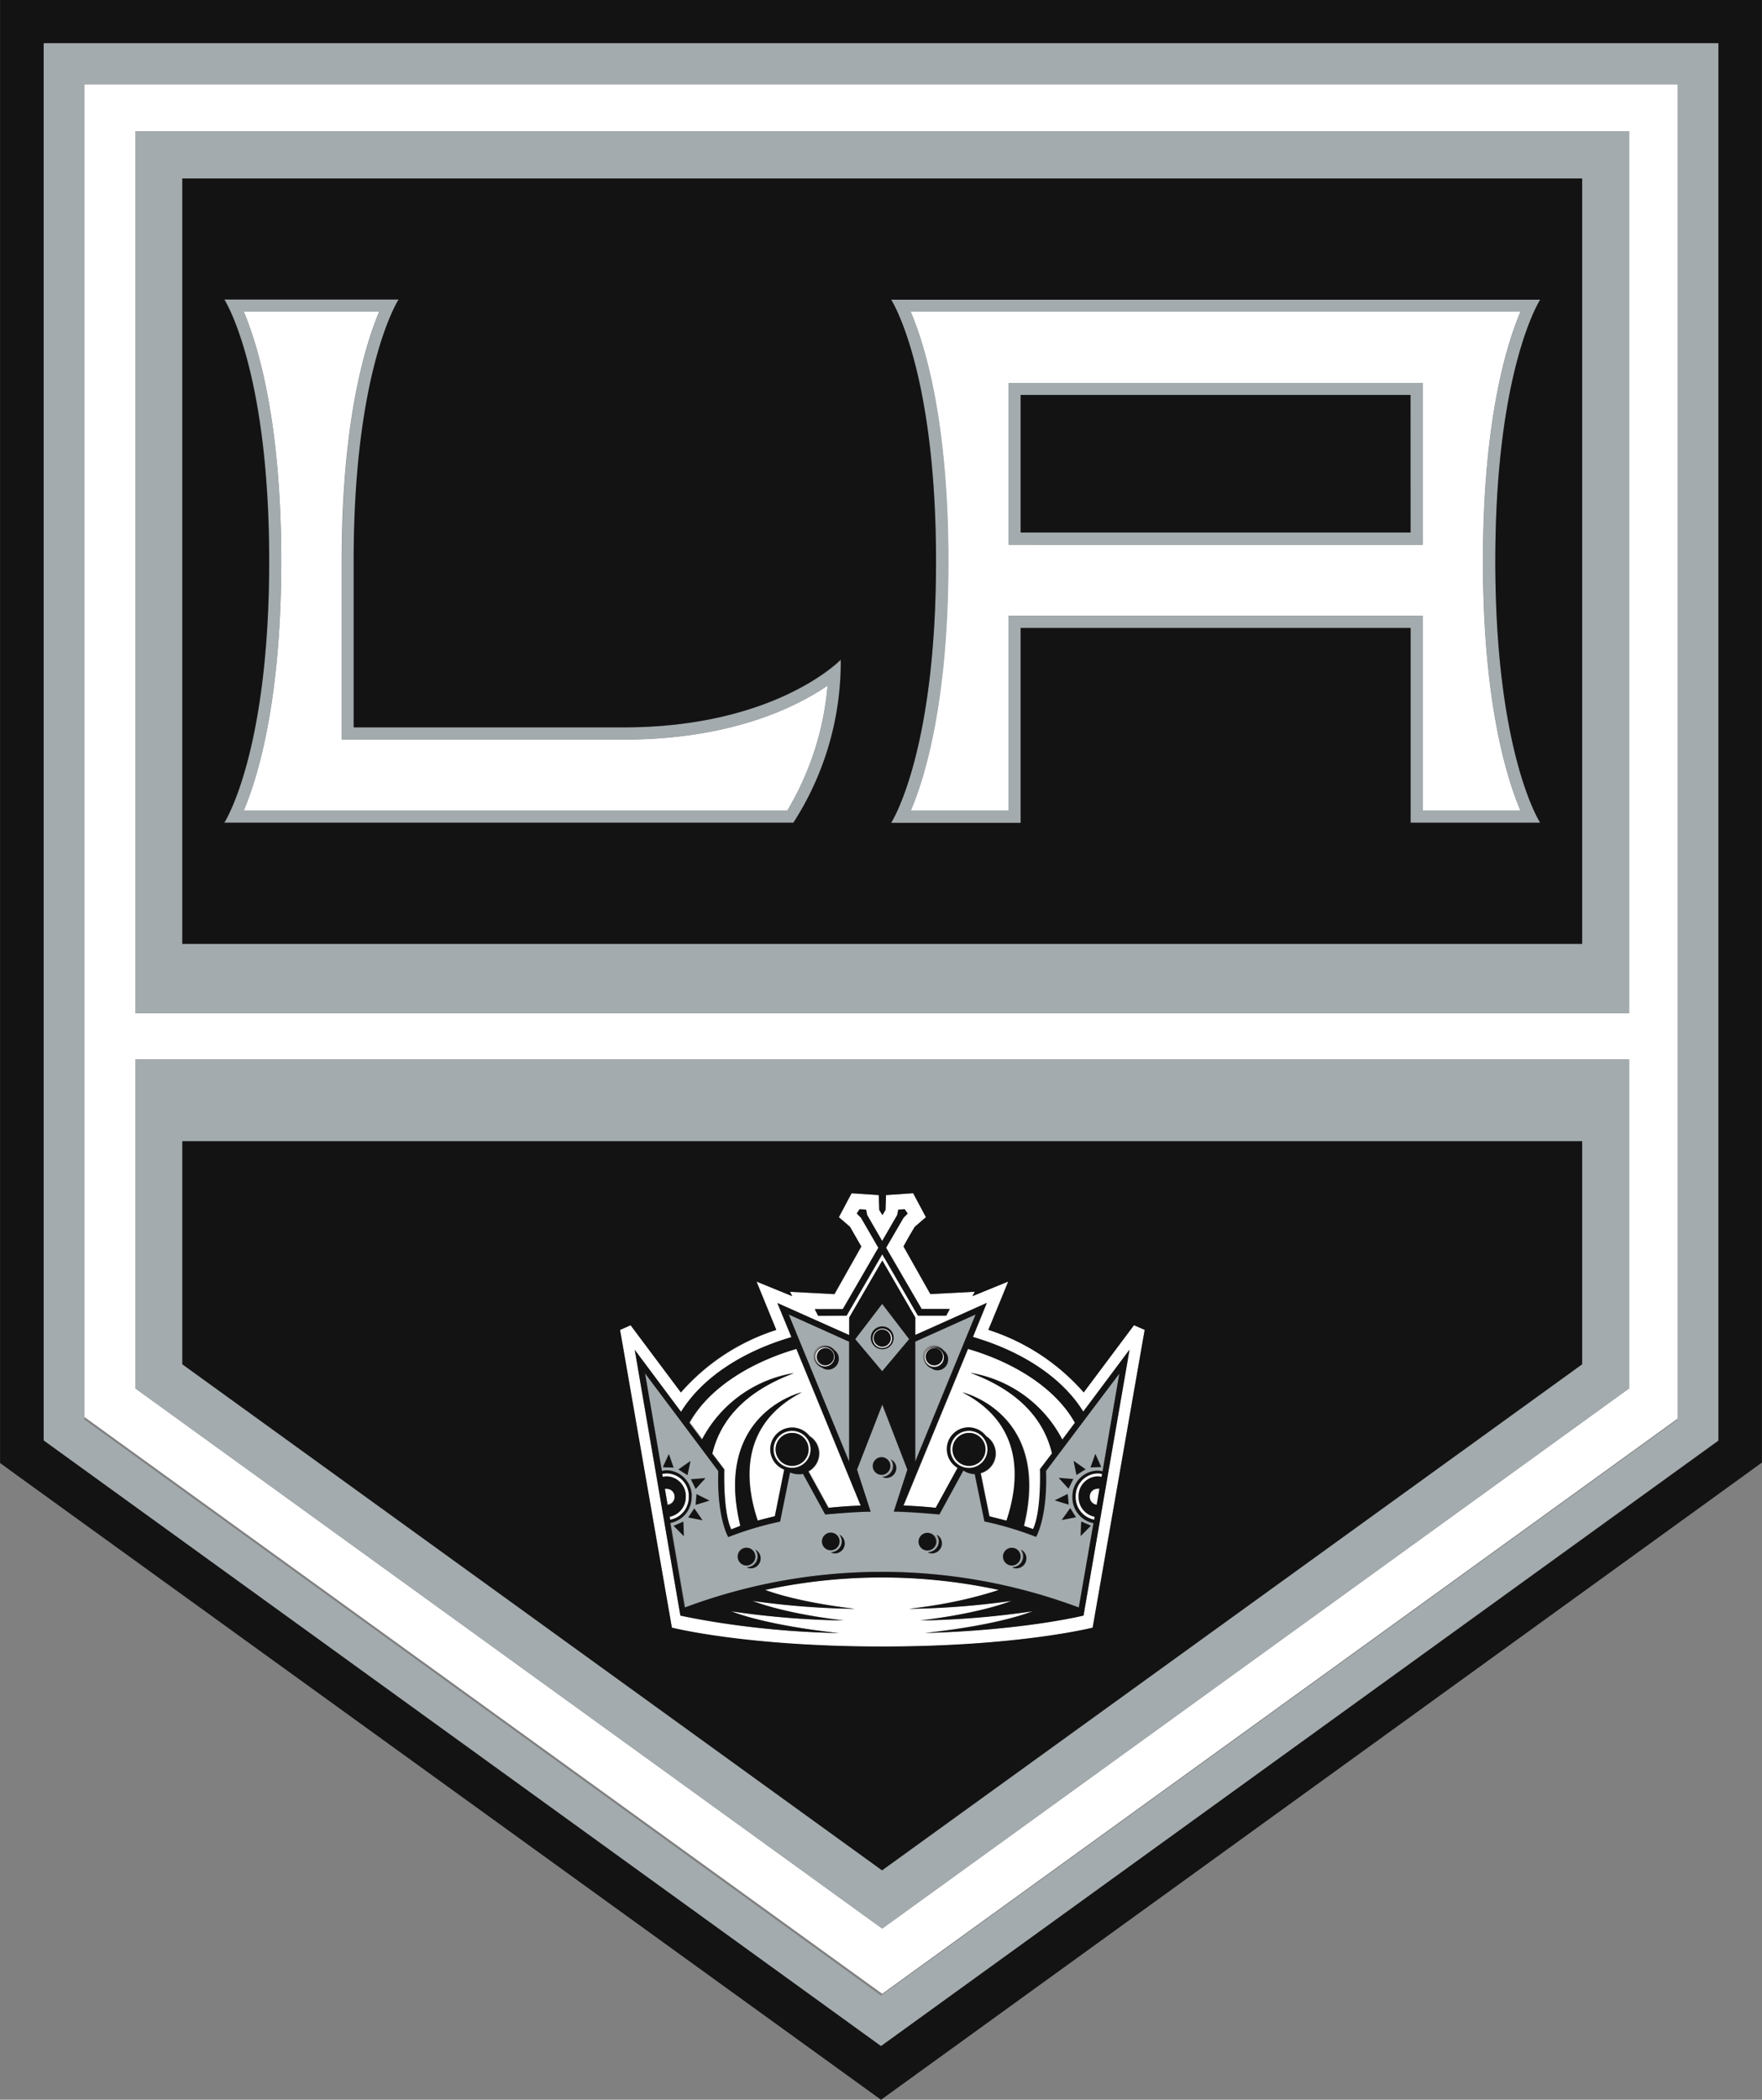
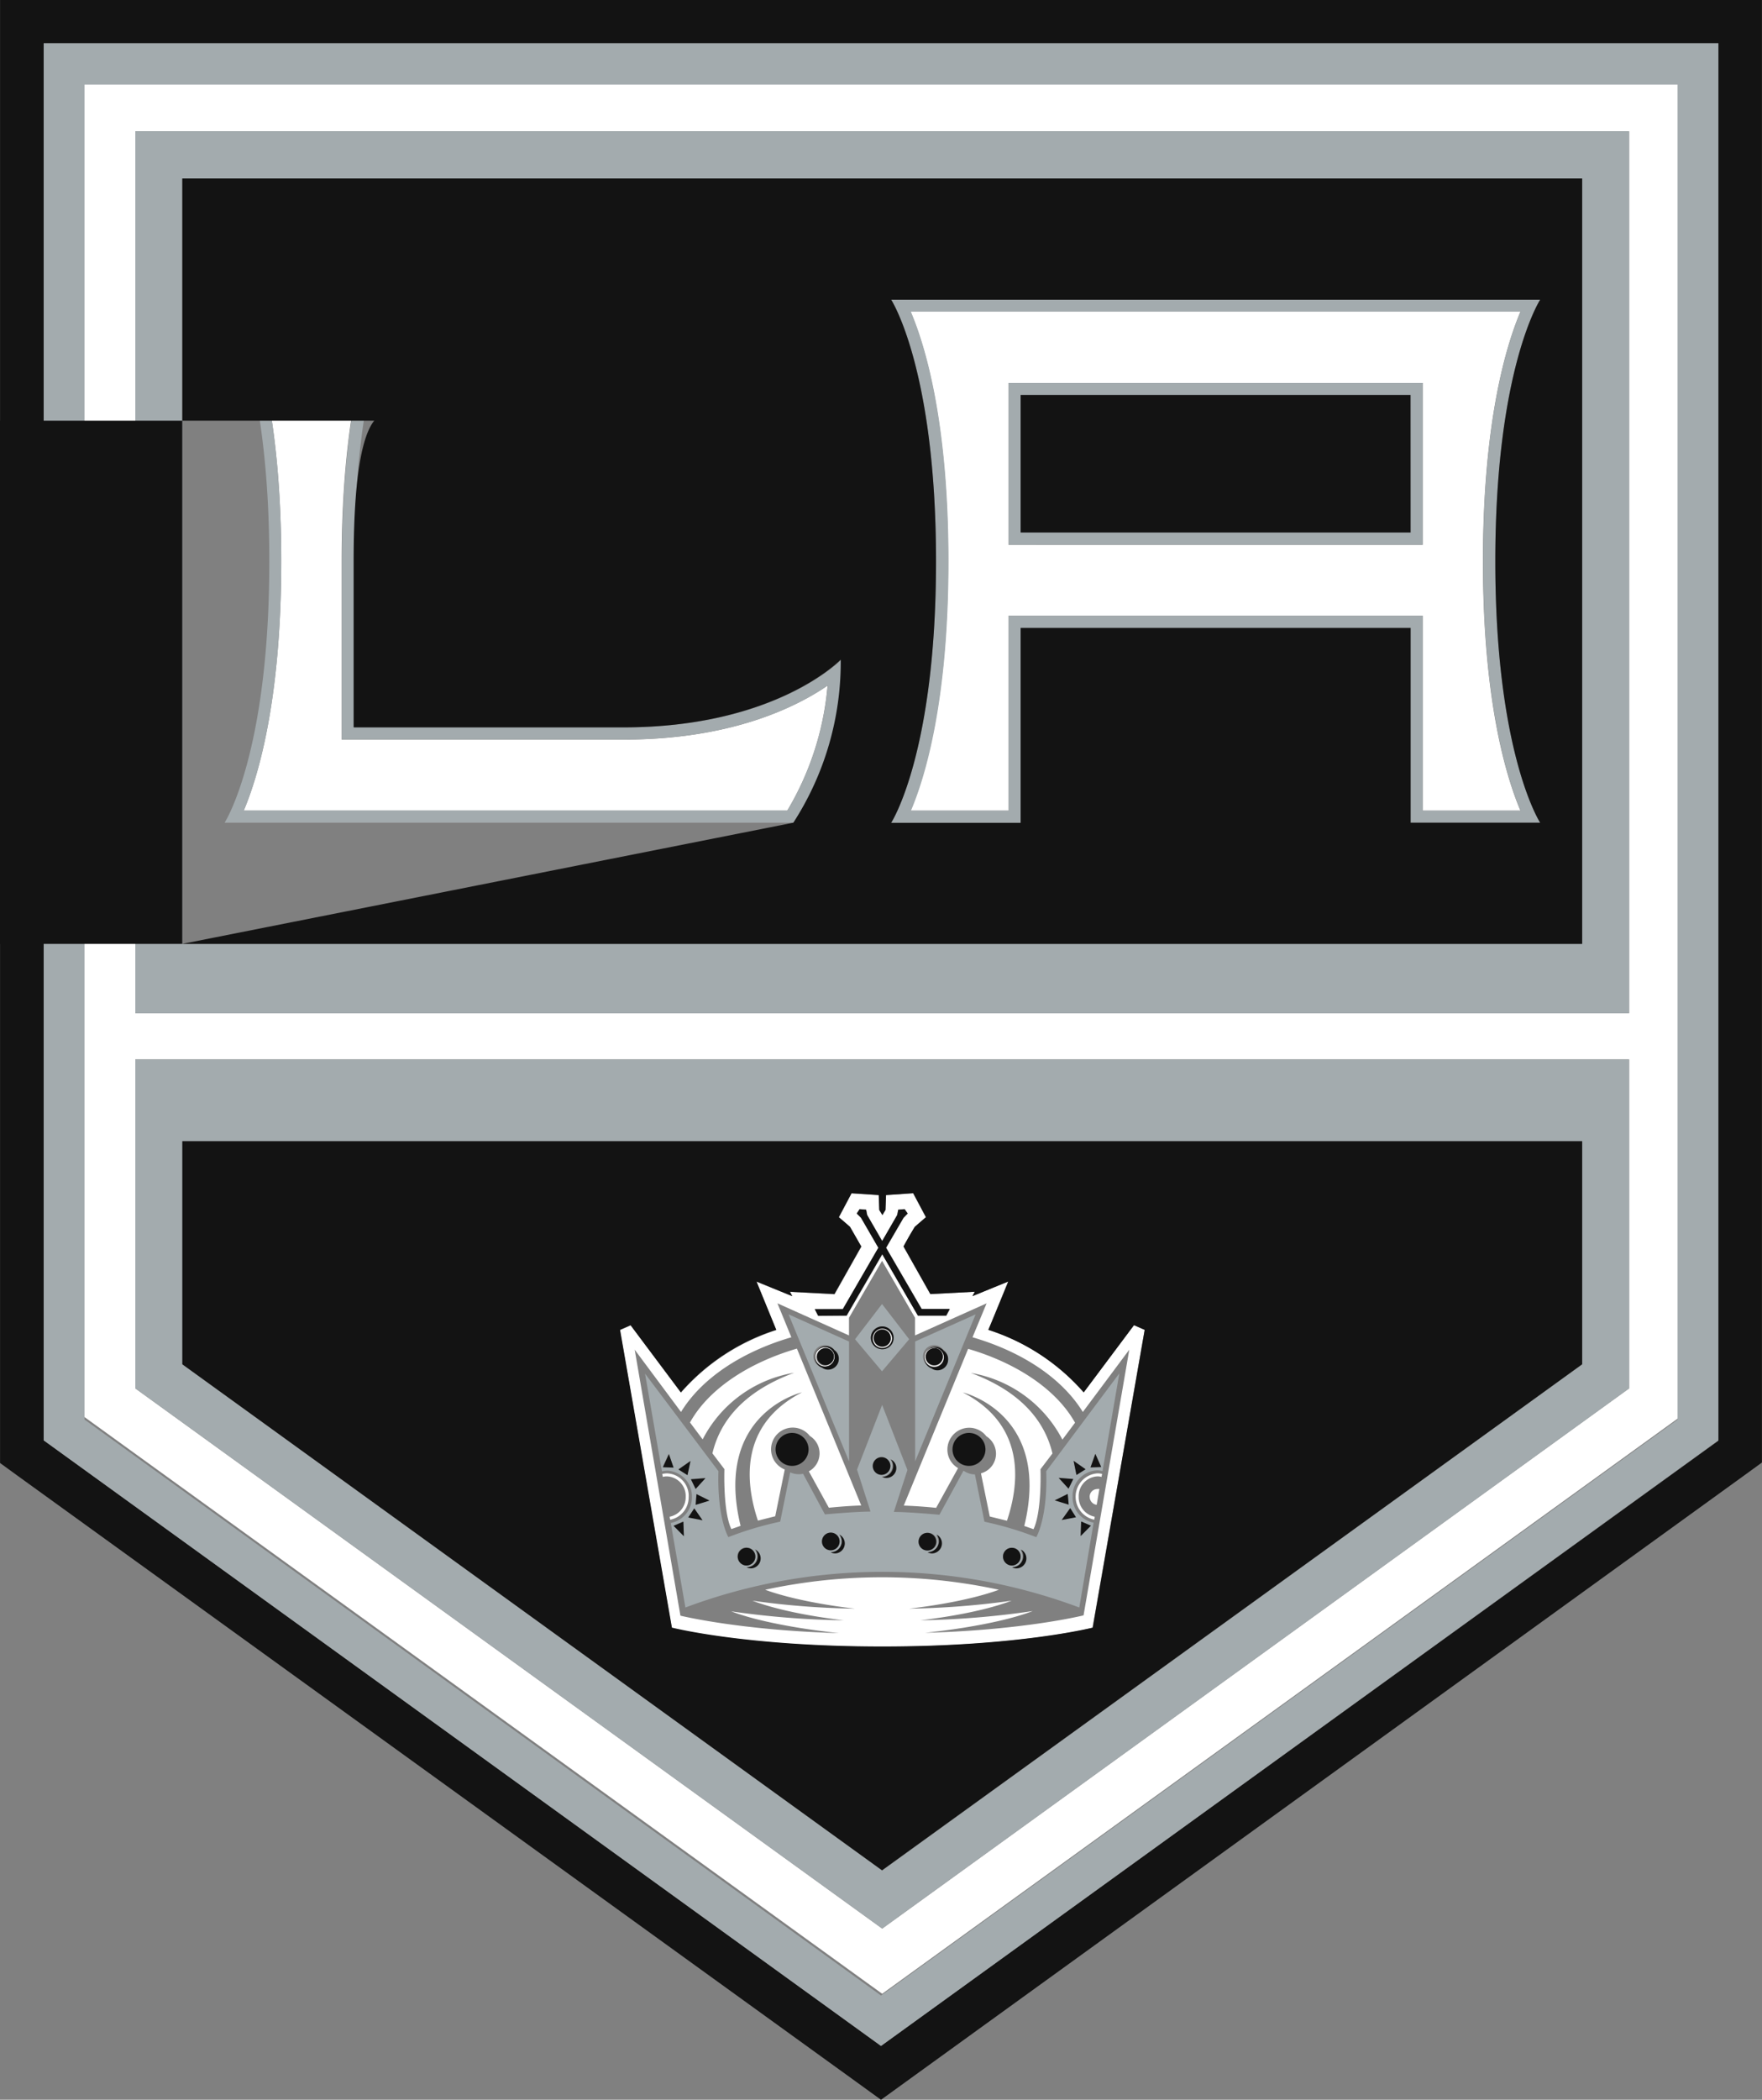
<svg xmlns="http://www.w3.org/2000/svg" viewBox="0 0 294.02 350.19">
  <rect x="0" y="0" width="294.02" height="350.19" fill="#808080" stroke="none" />
  <title>Los Angeles Kings logo - Brandlogos.net</title>
  <path style="fill:#131313" transform="translate(-364.99 -336.9)" d="M651.73,344.18v233L512,678.12l-139.72-101v-233H651.73M659,336.9H365v244l3,2.18L507.72,684,512,687.1l4.26-3.08L656,583l3-2.18Z" />
  <path style="fill:#fff" transform="translate(-364.99 -336.9)" d="M378.76,350V573L512.2,669.42,645.62,573V350ZM636.83,568.46,512.2,658.55,387.57,568.46V513.59H636.83Zm0-62.58H387.57V358.8H636.83Z" />
  <path style="fill:#a3abae" transform="translate(-364.99 -336.9)" d="M512,678.12l-139.72-101v-233H651.73v233ZM379.09,573.65,512,669.71l132.92-96.05V351H379.09Z" />
  <path style="fill:#fff" transform="translate(-364.99 -336.9)" d="M533.27,472.1V439.59h69.11V472.1H618.7c-2.27-5.35-6.26-18-6.26-41.61s4-36.28,6.26-41.61H516.92c2.3,5.35,6.28,18,6.28,41.61s-4,36.25-6.28,41.61Zm0-71.34h69.11v27H533.27ZM405.67,472.1h90.68a48.69,48.69,0,0,0,6.73-20.85c-5.17,3.53-16,9-34,9H422V430.49c0-23.6,4-36.28,6.26-41.61h-22.6c2.27,5.33,6.26,18,6.26,41.61s-4,36.25-6.26,41.61M512.2,611.54c22.79,0,35.09-3.15,35.09-3.15L556,558.7l-1.8-.78-8.39,11.21a35.19,35.19,0,0,0-15.9-10.43l3.32-8.06-6,2.42.38-.73-7.39.4-4.48-7.94,1.9-3.27q.91-.82,1.85-1.61l-2.13-4-4.53.31-.09,2.49-.5.85-.52-.85-.09-2.49-4.55-.28-2.11,4,1.87,1.61,1.9,3.27-4.48,7.94-7.42-.4.38.73-6-2.42,3.32,8.06a35.82,35.82,0,0,0-15.92,10.43l-8.39-11.21-1.8.78,8.65,49.69s12.34,3.13,35.11,3.13m-6.56-56.34L511.59,545l-2.91-5-.71-.71.5-.71,1.07.09.17.88,2.51,4.36,2.51-4.36.17-.88,1.07-.09.5.71-.69.71-2.91,5,5.95,10.24h4.69l-.59,1.11h-4.74l-5.95-10.24-5.95,10.24h-4.74l-.57-1.11Zm-27,17.18c3.39-5.54,10-10,18.41-12.46l-2.32-5.66,11.94,5.35v-2.94l5.52-9.5,5.5,9.5v2.94l11.94-5.35-2.35,5.66c8.43,2.46,15,6.92,18.41,12.46L553.43,562l-7.63,44.31s-9.86,2.46-26.47,2.91c0,0,11.3-1.07,18-3.63a143.59,143.59,0,0,1-18.77,1.54s9.15-.95,15.24-3.27a135.93,135.93,0,0,1-17.13,1.33s8.93-.92,15-3.15a92.34,92.34,0,0,0-39,0c6.09,2.23,15,3.15,15,3.15a135.22,135.22,0,0,1-17.13-1.33c6.07,2.32,15.24,3.27,15.24,3.27A144,144,0,0,1,487,605.64c6.71,2.56,18,3.63,18,3.63-16.61-.47-26.47-2.91-26.47-2.91L470.9,562Z" />
  <path style="fill:#fff" transform="translate(-364.99 -336.9)" d="M497.49,565.86c-8.79,3.25-12.44,8.41-13.62,13.43l2,2.63s-.26,7.06,1.16,10l1.54-.54c-4.57-18.84,10.26-22.27,10.26-22.27-10.47,5.4-9.5,15-7.37,21.4l2.89-.73,1.59-7.8a3.62,3.62,0,1,1,4.19-5.59,3.41,3.41,0,0,1-.17,5.9l3.34,6.07q2.69-.28,5.4-.38l-10.73-26.16c-8.34,2.44-14.86,6.92-17.84,12.32l2.11,2.82a21,21,0,0,1,15.28-11.11m27.34,15.9a3.55,3.55,0,0,1-1.78-3.1,3.64,3.64,0,0,1,3.63-3.63,3.58,3.58,0,0,1,2.87,1.42,3.45,3.45,0,0,1,1.61,2.89,3.39,3.39,0,0,1-2.51,3.29l1.47,7.2,2.87.71c2.13-6.35,3.1-16-7.37-21.4,0,0,14.83,3.46,10.26,22.27l1.54.54c1.42-3,1.16-10,1.16-10l2-2.63c-1.18-5-4.86-10.19-13.62-13.43A21.16,21.16,0,0,1,542.27,577l2.11-2.82c-3-5.38-9.5-9.88-17.84-12.32L515.8,588c1.82.07,3.65.19,5.4.38Z" />
-   <path style="fill:#fff" transform="translate(-364.99 -336.9)" d="M497.16,575.52a3.08,3.08,0,0,0-3.08,3.08v0a3.08,3.08,0,1,0,3.1-3.1h0m0,5.88a2.75,2.75,0,1,1,2.75-2.75,2.75,2.75,0,0,1-2.75,2.75m32.6-2.77a3.09,3.09,0,1,0-3.08,3.1,3.09,3.09,0,0,0,3.08-3.1v0m-3.08,2.77a2.75,2.75,0,1,1,2.75-2.75,2.75,2.75,0,0,1-2.75,2.75m-49.12,5.12a1.34,1.34,0,0,0-1.28-1.35.92.92,0,0,0-.36,0l.45,2.63a1.3,1.3,0,0,0,1.18-1.33" />
  <path style="fill:#fff" transform="translate(-364.99 -336.9)" d="M479.91,586.52a3.75,3.75,0,0,0-3.63-3.89,4.4,4.4,0,0,0-.78.09l.09.5a2.3,2.3,0,0,1,.69-.09,3.26,3.26,0,0,1,3.13,3.39,3.32,3.32,0,0,1-2.68,3.34l.09.5a3.79,3.79,0,0,0,3.08-3.84m66.93,0a1.32,1.32,0,0,0,1.16,1.35l.45-2.63a.92.92,0,0,0-.36,0,1.28,1.28,0,0,0-1.26,1.33" />
  <path style="fill:#fff" transform="translate(-364.99 -336.9)" d="M547.58,590.36l.09-.5a3.32,3.32,0,0,1-2.68-3.34,3.28,3.28,0,0,1,3.1-3.39,2.25,2.25,0,0,1,.71.09l.09-.5a3,3,0,0,0-.81-.09,3.91,3.91,0,0,0-.52,7.72M512.2,561.69a1.63,1.63,0,0,0,1.63-1.61,1.66,1.66,0,0,0-1.63-1.63,1.63,1.63,0,0,0-1.61,1.63,1.61,1.61,0,0,0,1.61,1.61m0-3a1.43,1.43,0,1,1-1.42,1.45h0a1.42,1.42,0,0,1,1.4-1.45h0m8.7,6.14a1.61,1.61,0,1,0-1.61-1.61,1.61,1.61,0,0,0,1.61,1.61m0-3a1.42,1.42,0,0,1,1.42,1.42h0a1.42,1.42,0,0,1-1.42,1.42h0a1.45,1.45,0,0,1-1.45-1.42,1.42,1.42,0,0,1,1.42-1.42h0m-18.22,3a1.61,1.61,0,1,0-1.61-1.61,1.61,1.61,0,0,0,1.61,1.61m0-3a1.42,1.42,0,0,1,1.42,1.42h0a1.42,1.42,0,0,1-1.42,1.42h0a1.42,1.42,0,0,1-1.42-1.42h0a1.42,1.42,0,0,1,1.42-1.42h0" />
  <path style="fill:#a3abae" transform="translate(-364.99 -336.9)" d="M387.57,568.46,512.2,658.55l124.63-90.08V513.59H387.57Zm7.87-41.2H629v37.2L512.2,648.86l-116.76-84.4Zm-7.87-21.37H636.83V358.8H387.57ZM629,494.32H395.41V366.66H629Z" />
  <path style="fill:#a3abae" transform="translate(-364.99 -336.9)" d="M602.4,400.76H533.29v27H602.4Zm-2,24.95H535.3V402.77h65.06Z" />
  <path style="fill:#a3abae" transform="translate(-364.99 -336.9)" d="M535.3,474.11V441.61h65.09v32.51H622s-7.49-11.49-7.49-43.62S622,386.85,622,386.85H513.69s7.49,11.49,7.49,43.64-7.49,43.62-7.49,43.62Zm-18.36-85.23H618.73c-2.3,5.35-6.26,18-6.26,41.61s4,36.28,6.26,41.61H602.4V439.59H533.29V472.1H517c2.27-5.33,6.26-18,6.26-41.61s-4-36.25-6.28-41.61m-19.5,85.23a49.37,49.37,0,0,0,7.91-27.2s-10.83,11.3-36.28,11.3h-45V430.49c0-32.13,7.46-43.64,7.46-43.64h-29.1s7.46,11.49,7.46,43.64-7.46,43.62-7.46,43.62Zm-91.77-85.23h22.6c-2.27,5.35-6.26,18-6.26,41.61v29.74h47.06c18,0,28.84-5.45,34-9a49,49,0,0,1-6.73,20.85H405.67c2.27-5.35,6.26-18,6.26-41.61s-4-36.25-6.26-41.61m101,171.78-10.09-4.53,10.09,24.52Zm-3.46,4.64a1.66,1.66,0,0,1-1-.33,1.87,1.87,0,0,1,.45-3.7,1.84,1.84,0,0,1,1.49.73,1.78,1.78,0,0,1-.95,3.29m14.5-4.64v20l10.09-24.52Zm3.72,4.64a1.66,1.66,0,0,1-1-.33,1.88,1.88,0,0,1,.45-3.7,1.9,1.9,0,0,1,1.49.73,1.79,1.79,0,0,1-.92,3.29h0m-4.74-5-4.53-5.88-4.5,5.88,4.5,5.35Zm-6.4-.19a1.9,1.9,0,1,1,1.9,1.85,1.87,1.87,0,0,1-1.9-1.85h0" />
  <path style="fill:#a3abae" transform="translate(-364.99 -336.9)" d="M547.48,590.85a4.31,4.31,0,0,1-3.51-4.34,4.26,4.26,0,0,1,4.12-4.38,3.72,3.72,0,0,1,.88.12l2.8-16.3-12.2,16.32c.26,7.82-1.66,11-1.66,11a55.71,55.71,0,0,0-8.65-2.58l-1.59-7.89a3.32,3.32,0,0,1-1.85-.59l-.07,0-4,7.32s-5.07-.47-7.61-.47l2.27-7-4.22-10.85L508,582l2.25,7c-2.54,0-7.61.47-7.61.47L499,582.7a3.63,3.63,0,0,1-2.16-.24l-1.66,8.22a55.7,55.7,0,0,0-8.65,2.58s-1.9-3.17-1.66-11L472.63,566l2.82,16.3a5.21,5.21,0,0,1,.88-.12,4.28,4.28,0,0,1,4.12,4.38,4.36,4.36,0,0,1-3.53,4.34l2.44,14.1a93.77,93.77,0,0,1,65.73,0Zm-2.11-.19,1.63.71-1.71,1.71Zm-68,.69,1.61-.71.09,2.42Zm-1.8-9.79,1-2.2.78,2.27Zm4.1,1.33-1.49-.95,2-1.4Zm.59.69,2.42-.19-1.63,1.78Zm-.43,6.37,1-1.49,1.4,2Zm1.21-2.11.14-1.78,2.16,1.07Zm7,8.62a1.47,1.47,0,0,1,2.94,0,1.49,1.49,0,0,1-1.47,1.49,1.52,1.52,0,0,1-1.47-1.49m2.18,2a1.61,1.61,0,0,1-.73-.19h0a1.82,1.82,0,0,0,1.4-3,1.66,1.66,0,0,1,.92,1.49,1.63,1.63,0,0,1-1.61,1.66h0M502.16,594a1.47,1.47,0,1,1,1.47,1.47,1.47,1.47,0,0,1-1.47-1.47m2.18,2a1.78,1.78,0,0,1-.73-.19h0a1.8,1.8,0,0,0,1.42-2.94,1.61,1.61,0,0,1,.92,1.47,1.66,1.66,0,0,1-1.63,1.66m6.3-14.64a1.47,1.47,0,0,1,2.94,0,1.47,1.47,0,1,1-2.94,0m2.18,2a1.3,1.3,0,0,1-.73-.19l0,0a1.85,1.85,0,0,0,1.82-1.85,1.63,1.63,0,0,0-.4-1.09,1.58,1.58,0,0,1,.92,1.45,1.66,1.66,0,0,1-1.63,1.66M518.29,594a1.42,1.42,0,0,1,1.4-1.45h.07a1.46,1.46,0,1,1,0,2.91h0a1.45,1.45,0,0,1-1.47-1.42s0,0,0,0m2.16,2a2,2,0,0,1-.73-.19h0a1.8,1.8,0,0,0,1.42-2.94,1.66,1.66,0,0,1-.71,3.13m11.92.47a1.47,1.47,0,0,1,1.49-1.47,1.42,1.42,0,0,1,1.45,1.4s0,0,0,.07a1.47,1.47,0,1,1-2.94,0m2.18,2a1.54,1.54,0,0,1-.73-.19h0a1.82,1.82,0,0,0,1.8-1.82,1.9,1.9,0,0,0-.38-1.14,1.66,1.66,0,0,1-.71,3.15m13.24-19.12,1,2.2-1.78.07Zm-1.63,2.58-1.47.95-.5-2.35Zm-2.06,1.63-.76,1.59-1.66-1.78Zm-.92,2.46.14,1.78-2.32-.71Zm-1,4.36,1.4-2,1,1.49Z" />
-   <path style="fill:#131313" transform="translate(-364.99 -336.9)" d="M395.41,564.43l116.76,84.4L629,564.43v-37.2H395.41Zm74.8-6.52,8.39,11.21a35.3,35.3,0,0,1,15.92-10.43l-3.29-8.06,5.95,2.44-.38-.73,7.42.38,4.48-7.94-1.87-3.27q-.92-.82-1.87-1.61l2.13-4,4.53.31.09,2.49.52.85.52-.85.09-2.49,4.53-.31,2.13,4-1.87,1.61q-1,1.62-1.87,3.27l4.48,7.94,7.42-.38-.38.73,5.95-2.44s-2.7,6.63-3.32,8.06a35.62,35.62,0,0,1,15.92,10.43l8.39-11.21,1.78.78-8.67,49.66s-12.34,3.15-35.11,3.15-35.11-3.15-35.11-3.15l-8.65-49.66Zm-74.8-63.59H629V366.66H395.41Zm102-20.21h-95s7.49-11.49,7.49-43.62-7.49-43.64-7.49-43.64H431.5S424,398.34,424,430.49v27.72h45c25.45,0,36.28-11.3,36.28-11.3a49.37,49.37,0,0,1-7.91,27.2m124.53,0H600.37V441.63H535.3v32.51H513.69s7.49-11.49,7.49-43.62-7.49-43.64-7.49-43.64H622s-7.49,11.49-7.49,43.64,7.49,43.6,7.49,43.6" />
+   <path style="fill:#131313" transform="translate(-364.99 -336.9)" d="M395.41,564.43l116.76,84.4L629,564.43v-37.2H395.41Zm74.8-6.52,8.39,11.21a35.3,35.3,0,0,1,15.92-10.43l-3.29-8.06,5.95,2.44-.38-.73,7.42.38,4.48-7.94-1.87-3.27q-.92-.82-1.87-1.61l2.13-4,4.53.31.09,2.49.52.85.52-.85.09-2.49,4.53-.31,2.13,4-1.87,1.61q-1,1.62-1.87,3.27l4.48,7.94,7.42-.38-.38.73,5.95-2.44s-2.7,6.63-3.32,8.06a35.62,35.62,0,0,1,15.92,10.43l8.39-11.21,1.78.78-8.67,49.66s-12.34,3.15-35.11,3.15-35.11-3.15-35.11-3.15l-8.65-49.66Zm-74.8-63.59H629V366.66H395.41Zh-95s7.49-11.49,7.49-43.62-7.49-43.64-7.49-43.64H431.5S424,398.34,424,430.49v27.72h45c25.45,0,36.28-11.3,36.28-11.3a49.37,49.37,0,0,1-7.91,27.2m124.53,0H600.37V441.63H535.3v32.51H513.69s7.49-11.49,7.49-43.62-7.49-43.64-7.49-43.64H622s-7.49,11.49-7.49,43.64,7.49,43.6,7.49,43.6" />
  <path style="fill:#131313" transform="translate(-364.99 -336.9)" d="M535.3,402.77h65.06v22.94H535.3ZM497.16,575.88a2.75,2.75,0,1,0,2.75,2.75,2.75,2.75,0,0,0-2.75-2.75m29.52,0a2.75,2.75,0,1,0,2.75,2.75,2.75,2.75,0,0,0-2.75-2.75" />
-   <path style="fill:#131313" transform="translate(-364.99 -336.9)" d="M505,609.26s-11.3-1.07-18-3.63a143.59,143.59,0,0,0,18.77,1.54s-9.15-.95-15.24-3.27a135.93,135.93,0,0,0,17.13,1.33s-8.93-.92-15-3.15a92.34,92.34,0,0,1,39,0,76,76,0,0,1-15,3.15,135.93,135.93,0,0,0,17.13-1.33c-6.09,2.3-15.24,3.27-15.24,3.27a144,144,0,0,0,18.77-1.54c-6.71,2.56-18,3.63-18,3.63,16.61-.47,26.47-2.91,26.47-2.91L553.48,562l-7.72,10.33c-3.39-5.52-10-10-18.41-12.46l2.32-5.69-11.94,5.35v-2.91l-5.5-9.5-5.52,9.5v2.94l-12-5.35,2.35,5.69c-8.43,2.46-15,6.92-18.43,12.46l-7.72-10.33,7.61,44.31A145.07,145.07,0,0,0,505,609.26m43-21.4a1.3,1.3,0,0,1-1.16-1.35,1.32,1.32,0,0,1,1.26-1.35.92.92,0,0,1,.36,0Zm.81-4.64a2.35,2.35,0,0,0-.71-.09,3.26,3.26,0,0,0-3.13,3.39,3.32,3.32,0,0,0,2.68,3.34l-.07.5a3.79,3.79,0,0,1-3.1-3.84,3.75,3.75,0,0,1,3.63-3.89,3.92,3.92,0,0,1,.78.09Zm-31.09-22.56,10.07-4.53-10.07,24.52Zm8.79,1.21c8.34,2.44,14.86,6.94,17.84,12.32L542.25,577a21.16,21.16,0,0,0-15.35-11.14c8.79,3.25,12.44,8.41,13.62,13.43l-2,2.63s.26,7.06-1.16,10l-1.54-.54c4.57-18.84-10.26-22.27-10.26-22.27,10.47,5.4,9.5,15,7.37,21.4l-2.87-.73-1.45-7.2a3.41,3.41,0,0,0,.9-6.18,3.63,3.63,0,1,0-4.74,5.31l-3.65,6.66q-2.69-.28-5.4-.38Zm.17,19.86a3.1,3.1,0,1,1,3.08-3.1,3.1,3.1,0,0,1-3.08,3.1h0M512.2,554.36l4.5,5.88-4.5,5.35-4.5-5.35Zm-15.59,1.78,10.07,4.53v20Zm1.26,5.73L508.6,588q-2.71.11-5.4.38l-3.34-6.07a3.41,3.41,0,0,0,.17-5.9,3.63,3.63,0,1,0-4.19,5.59l-1.56,7.77c-1,.24-2,.5-2.87.73-2.13-6.35-3.1-16,7.37-21.4,0,0-14.83,3.46-10.26,22.27L487,592c-1.4-3-1.16-10-1.16-10l-2-2.63c1.18-5,4.83-10.19,13.62-13.43A21.08,21.08,0,0,0,482.11,577L480,574.2c3-5.4,9.55-9.88,17.87-12.32m-.71,19.86a3.1,3.1,0,1,1,3.1-3.1,3.1,3.1,0,0,1-3.1,3.1m-21.23,3.48a.92.92,0,0,1,.36,0,1.29,1.29,0,0,1,1.26,1.35,1.32,1.32,0,0,1-1.16,1.35Zm.81,4.64a3.32,3.32,0,0,0,2.68-3.34,3.26,3.26,0,0,0-3.13-3.39,2.45,2.45,0,0,0-.71.09l-.09-.5a4.41,4.41,0,0,1,.81-.09,3.75,3.75,0,0,1,3.63,3.89,3.79,3.79,0,0,1-3.1,3.84Zm3.67-3.34a4.28,4.28,0,0,0-4.12-4.41,3.36,3.36,0,0,0-.85.12l-2.82-16.3,12.23,16.32c-.26,7.82,1.66,11,1.66,11a55.71,55.71,0,0,1,8.65-2.58l1.66-8.2a3.67,3.67,0,0,0,2.16.24l3.72,6.78s5.07-.47,7.58-.47L508,582l4.22-10.85L516.4,582l-2.27,7c2.54,0,7.61.47,7.61.47l4-7.32,0,0a3.66,3.66,0,0,0,1.9.59l1.61,7.89a55.91,55.91,0,0,1,8.62,2.58s1.92-3.17,1.66-11L551.77,566l-2.8,16.3a3.55,3.55,0,0,0-.88-.12,4.29,4.29,0,0,0-4.15,4.41,4.35,4.35,0,0,0,3.51,4.34L545,605a93.84,93.84,0,0,0-65.75,0l-2.42-14.1a4.36,4.36,0,0,0,3.55-4.36" />
  <path style="fill:#131313" transform="translate(-364.99 -336.9)" d="M506.25,556.31l5.95-10.24,5.95,10.24h4.72l.59-1.11h-4.69L512.84,545l2.91-5,.69-.71-.5-.73-1.07.09-.17.88-2.51,4.34-2.51-4.34-.17-.88-1.09-.09-.47.73.71.71,2.89,5-5.92,10.24h-4.69l.57,1.11Zm-2.63,39.47h0a1.61,1.61,0,0,0,.73.19,1.66,1.66,0,0,0,.71-3.13,1.9,1.9,0,0,1,.4,1.11,1.82,1.82,0,0,1-1.82,1.82m-14.05,2.51h0a1.52,1.52,0,0,0,.71.19,1.66,1.66,0,0,0,.73-3.13,1.8,1.8,0,0,1-1.4,2.94m30.19-2.51h0a1.54,1.54,0,0,0,.73.19,1.66,1.66,0,0,0,.73-3.13,1.9,1.9,0,0,1,.4,1.11,1.87,1.87,0,0,1-1.85,1.82m14.07,2.51h0a1.52,1.52,0,0,0,.71.19,1.65,1.65,0,0,0,.73-3.13,1.71,1.71,0,0,1,.4,1.14,1.82,1.82,0,0,1-1.82,1.8m-21.73-15.07,0,0a1.52,1.52,0,0,0,.71.19,1.66,1.66,0,0,0,1.66-1.63,1.61,1.61,0,0,0-.92-1.45,1.76,1.76,0,0,1,.4,1.09,1.85,1.85,0,0,1-1.82,1.82" />
  <path style="fill:#131313" transform="translate(-364.99 -336.9)" d="M503.62,595.45a1.47,1.47,0,0,0,1.47-1.47h0a1.47,1.47,0,0,0-1.47-1.47h0a1.47,1.47,0,0,0-1.47,1.47h0a1.46,1.46,0,0,0,1.47,1.47M489.57,598a1.49,1.49,0,0,0,1.47-1.49,1.47,1.47,0,0,0-1.47-1.47h0a1.47,1.47,0,0,0-1.47,1.47h0a1.47,1.47,0,0,0,1.45,1.49h0m30.19-2.51a1.47,1.47,0,0,0,1.47-1.47h0a1.47,1.47,0,0,0-1.47-1.47h0a1.47,1.47,0,0,0-1.47,1.47h0a1.46,1.46,0,0,0,1.47,1.47M533.83,598a1.49,1.49,0,0,0,1.47-1.49,1.47,1.47,0,0,0-1.47-1.47h0a1.47,1.47,0,0,0-1.47,1.47h0a1.5,1.5,0,0,0,1.47,1.49m-21.73-15.12a1.49,1.49,0,0,0,1.47-1.49,1.47,1.47,0,1,0-1.47,1.49m-36.49-1.28,1.78.07-.78-2.25Zm4.1,1.33.5-2.35-2,1.4Zm3,.5-2.42.19.78,1.61Zm-1.63,4.45,2.3-.71-2.16-1.07Zm-.24.59-1,1.52,2.37.45Zm-3.44,2.91,1.71,1.73-.09-2.42Zm70.37-12-.81,2.25,1.78-.07Zm-1.63,2.56-2-1.4.47,2.35Zm-2.06,1.63-2.42-.19,1.63,1.8Zm-.92,2.49L541,587.13l2.32.71Zm-1,4.34,2.37-.45-.95-1.52Zm3.25.26-.09,2.42,1.71-1.73Zm-31.3-30.59a1.9,1.9,0,1,0-1.9,1.85,1.85,1.85,0,0,0,1.89-1.8v0m-3.48,0a1.63,1.63,0,0,1,1.61-1.63,1.66,1.66,0,0,1,1.63,1.63,1.62,1.62,0,0,1-1.63,1.61,1.59,1.59,0,0,1-1.61-1.56s0,0,0,0m11.8,1.94a1.85,1.85,0,1,0-2,3,1.66,1.66,0,0,0,1,.33,1.78,1.78,0,0,0,1.78-1.78,1.68,1.68,0,0,0-.81-1.52m-1.49,2.77a1.61,1.61,0,1,1,1.59-1.61,1.59,1.59,0,0,1-1.56,1.61h0M504.17,562a1.85,1.85,0,1,0-2,3,1.66,1.66,0,0,0,1,.33,1.78,1.78,0,0,0,1.78-1.78,1.73,1.73,0,0,0-.81-1.52m-1.49,2.77a1.61,1.61,0,1,1,1.61-1.61,1.63,1.63,0,0,1-1.61,1.61" />
  <path style="fill:#131313" transform="translate(-364.99 -336.9)" d="M513.62,560.07a1.42,1.42,0,0,0-1.4-1.45h0a1.43,1.43,0,1,0,1.42,1.45h0m7.27,1.68a1.42,1.42,0,0,0-1.45,1.4v0a1.43,1.43,0,0,0,2.87,0,1.4,1.4,0,0,0-1.37-1.42h0m-18.22,0a1.42,1.42,0,0,0-1.42,1.42h0a1.42,1.42,0,0,0,2.84,0h0a1.42,1.42,0,0,0-1.42-1.42h0" />
</svg>